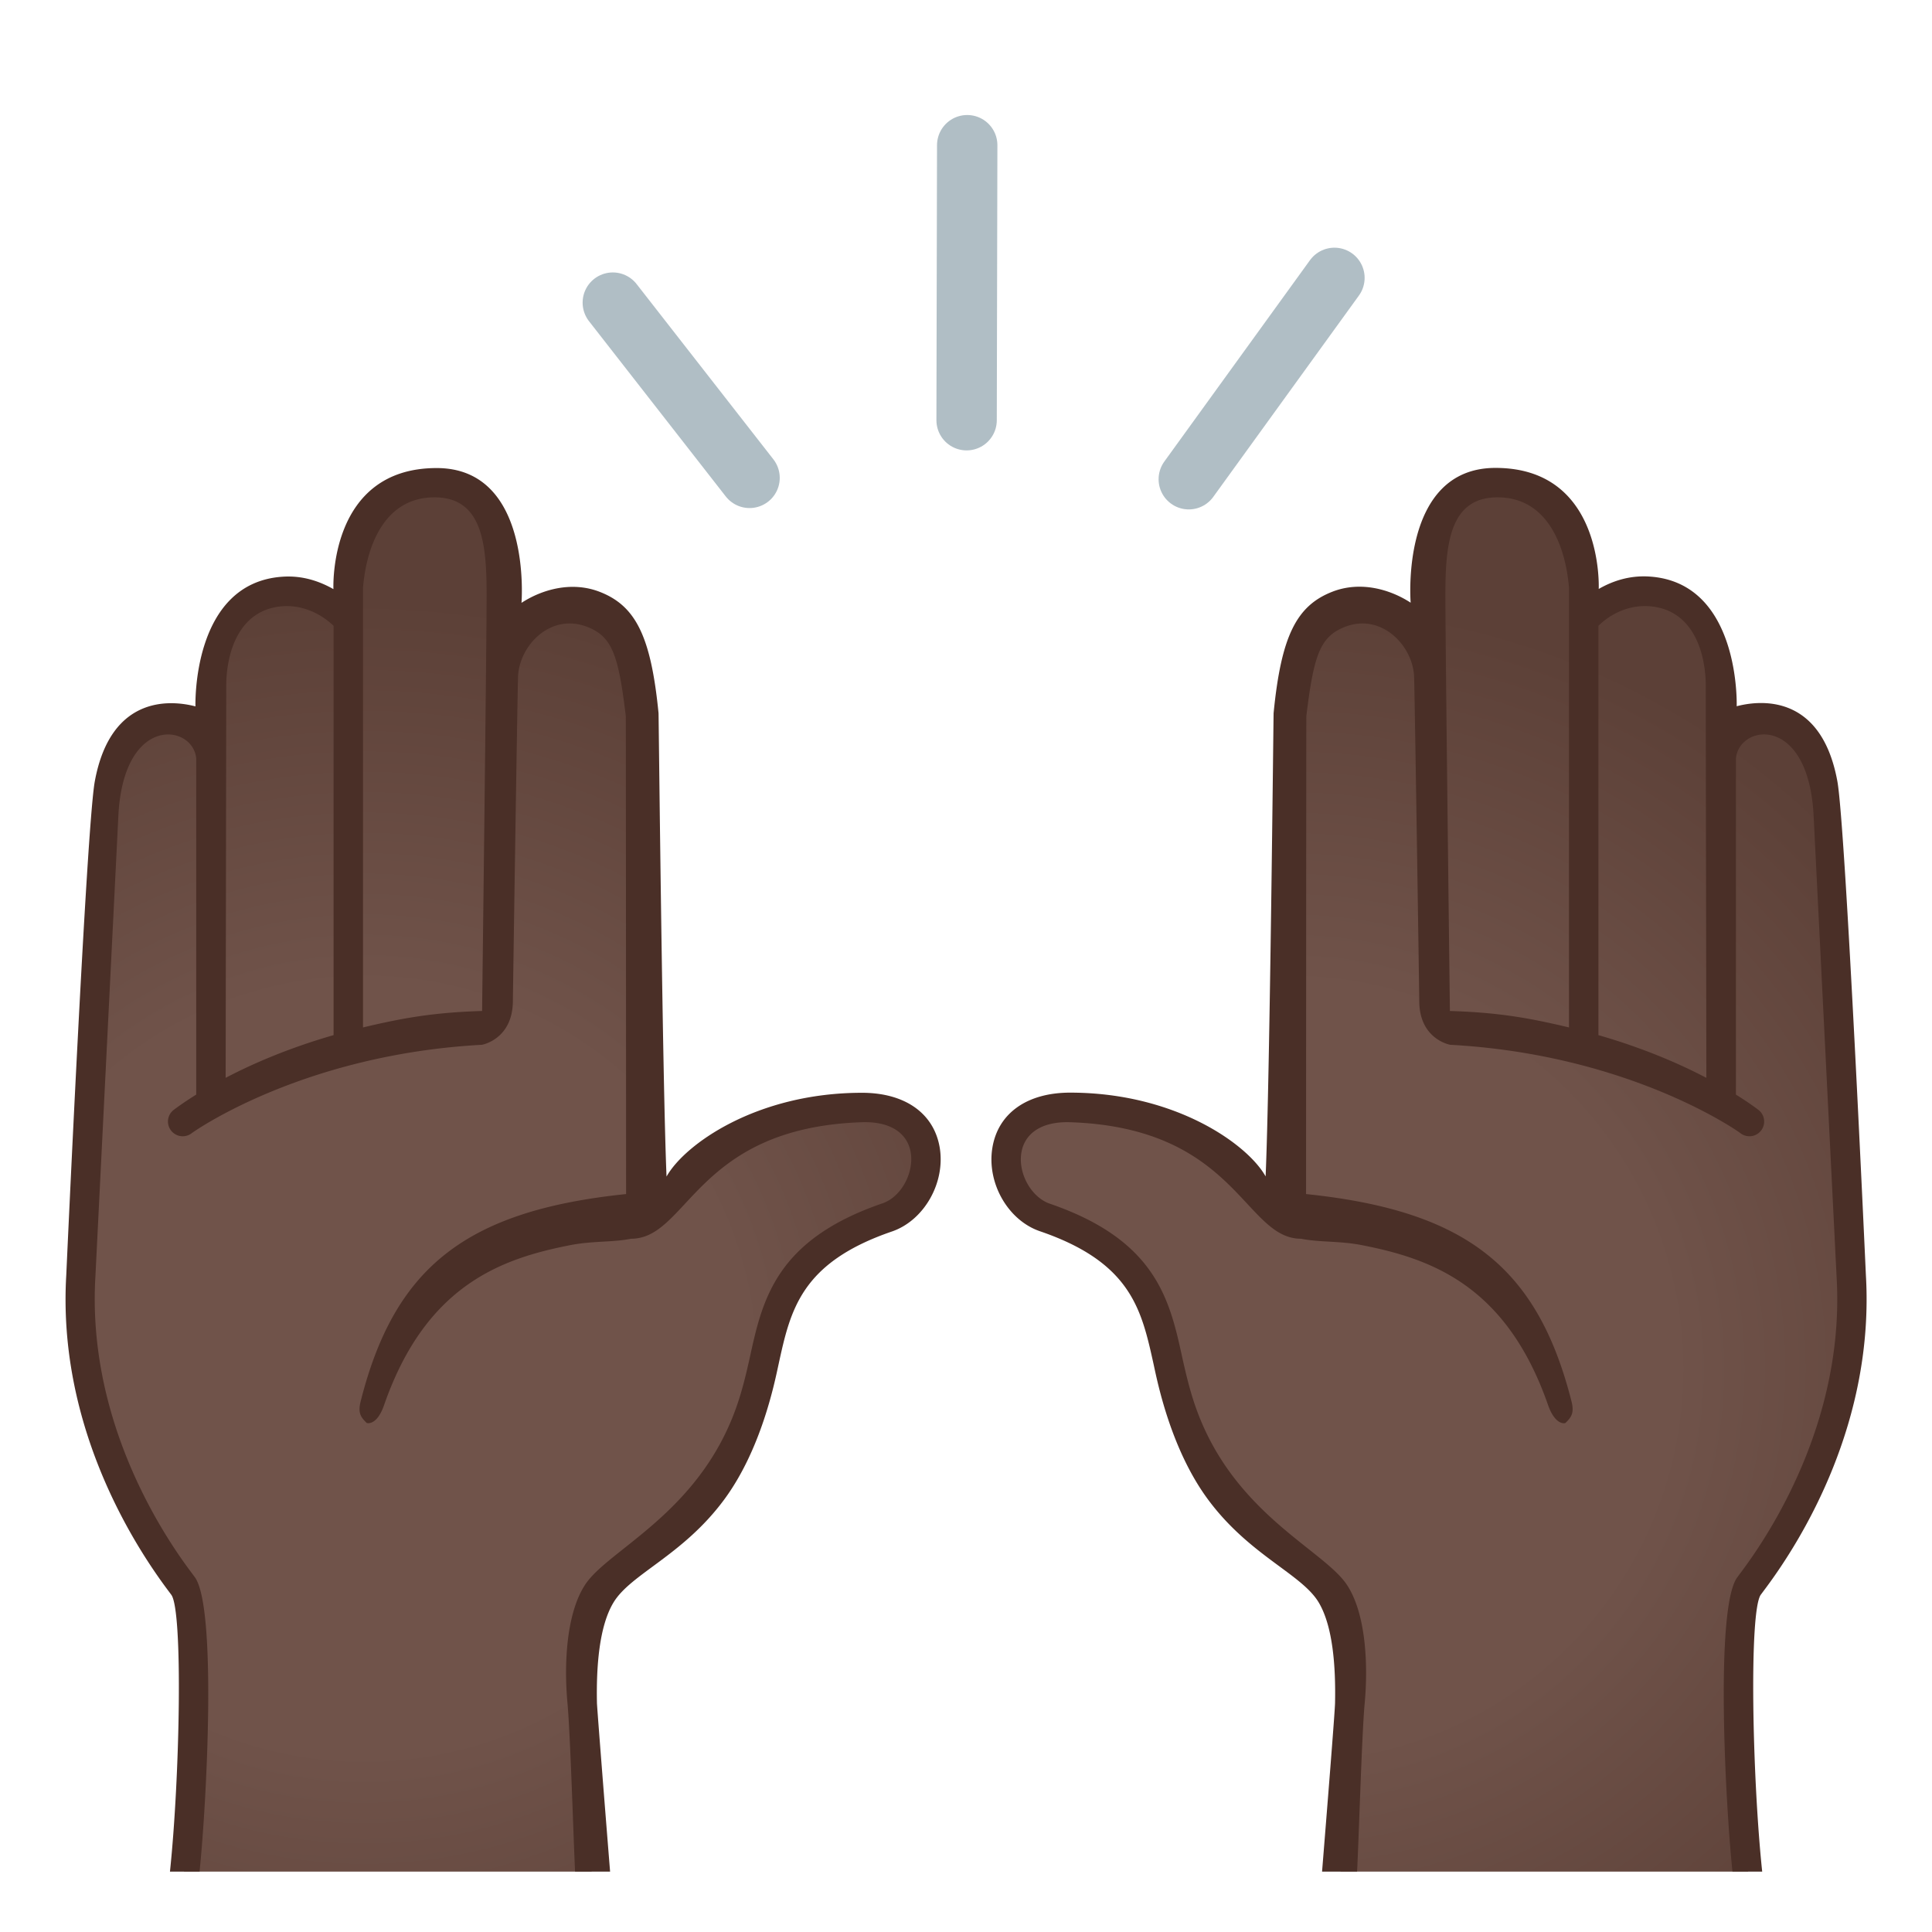
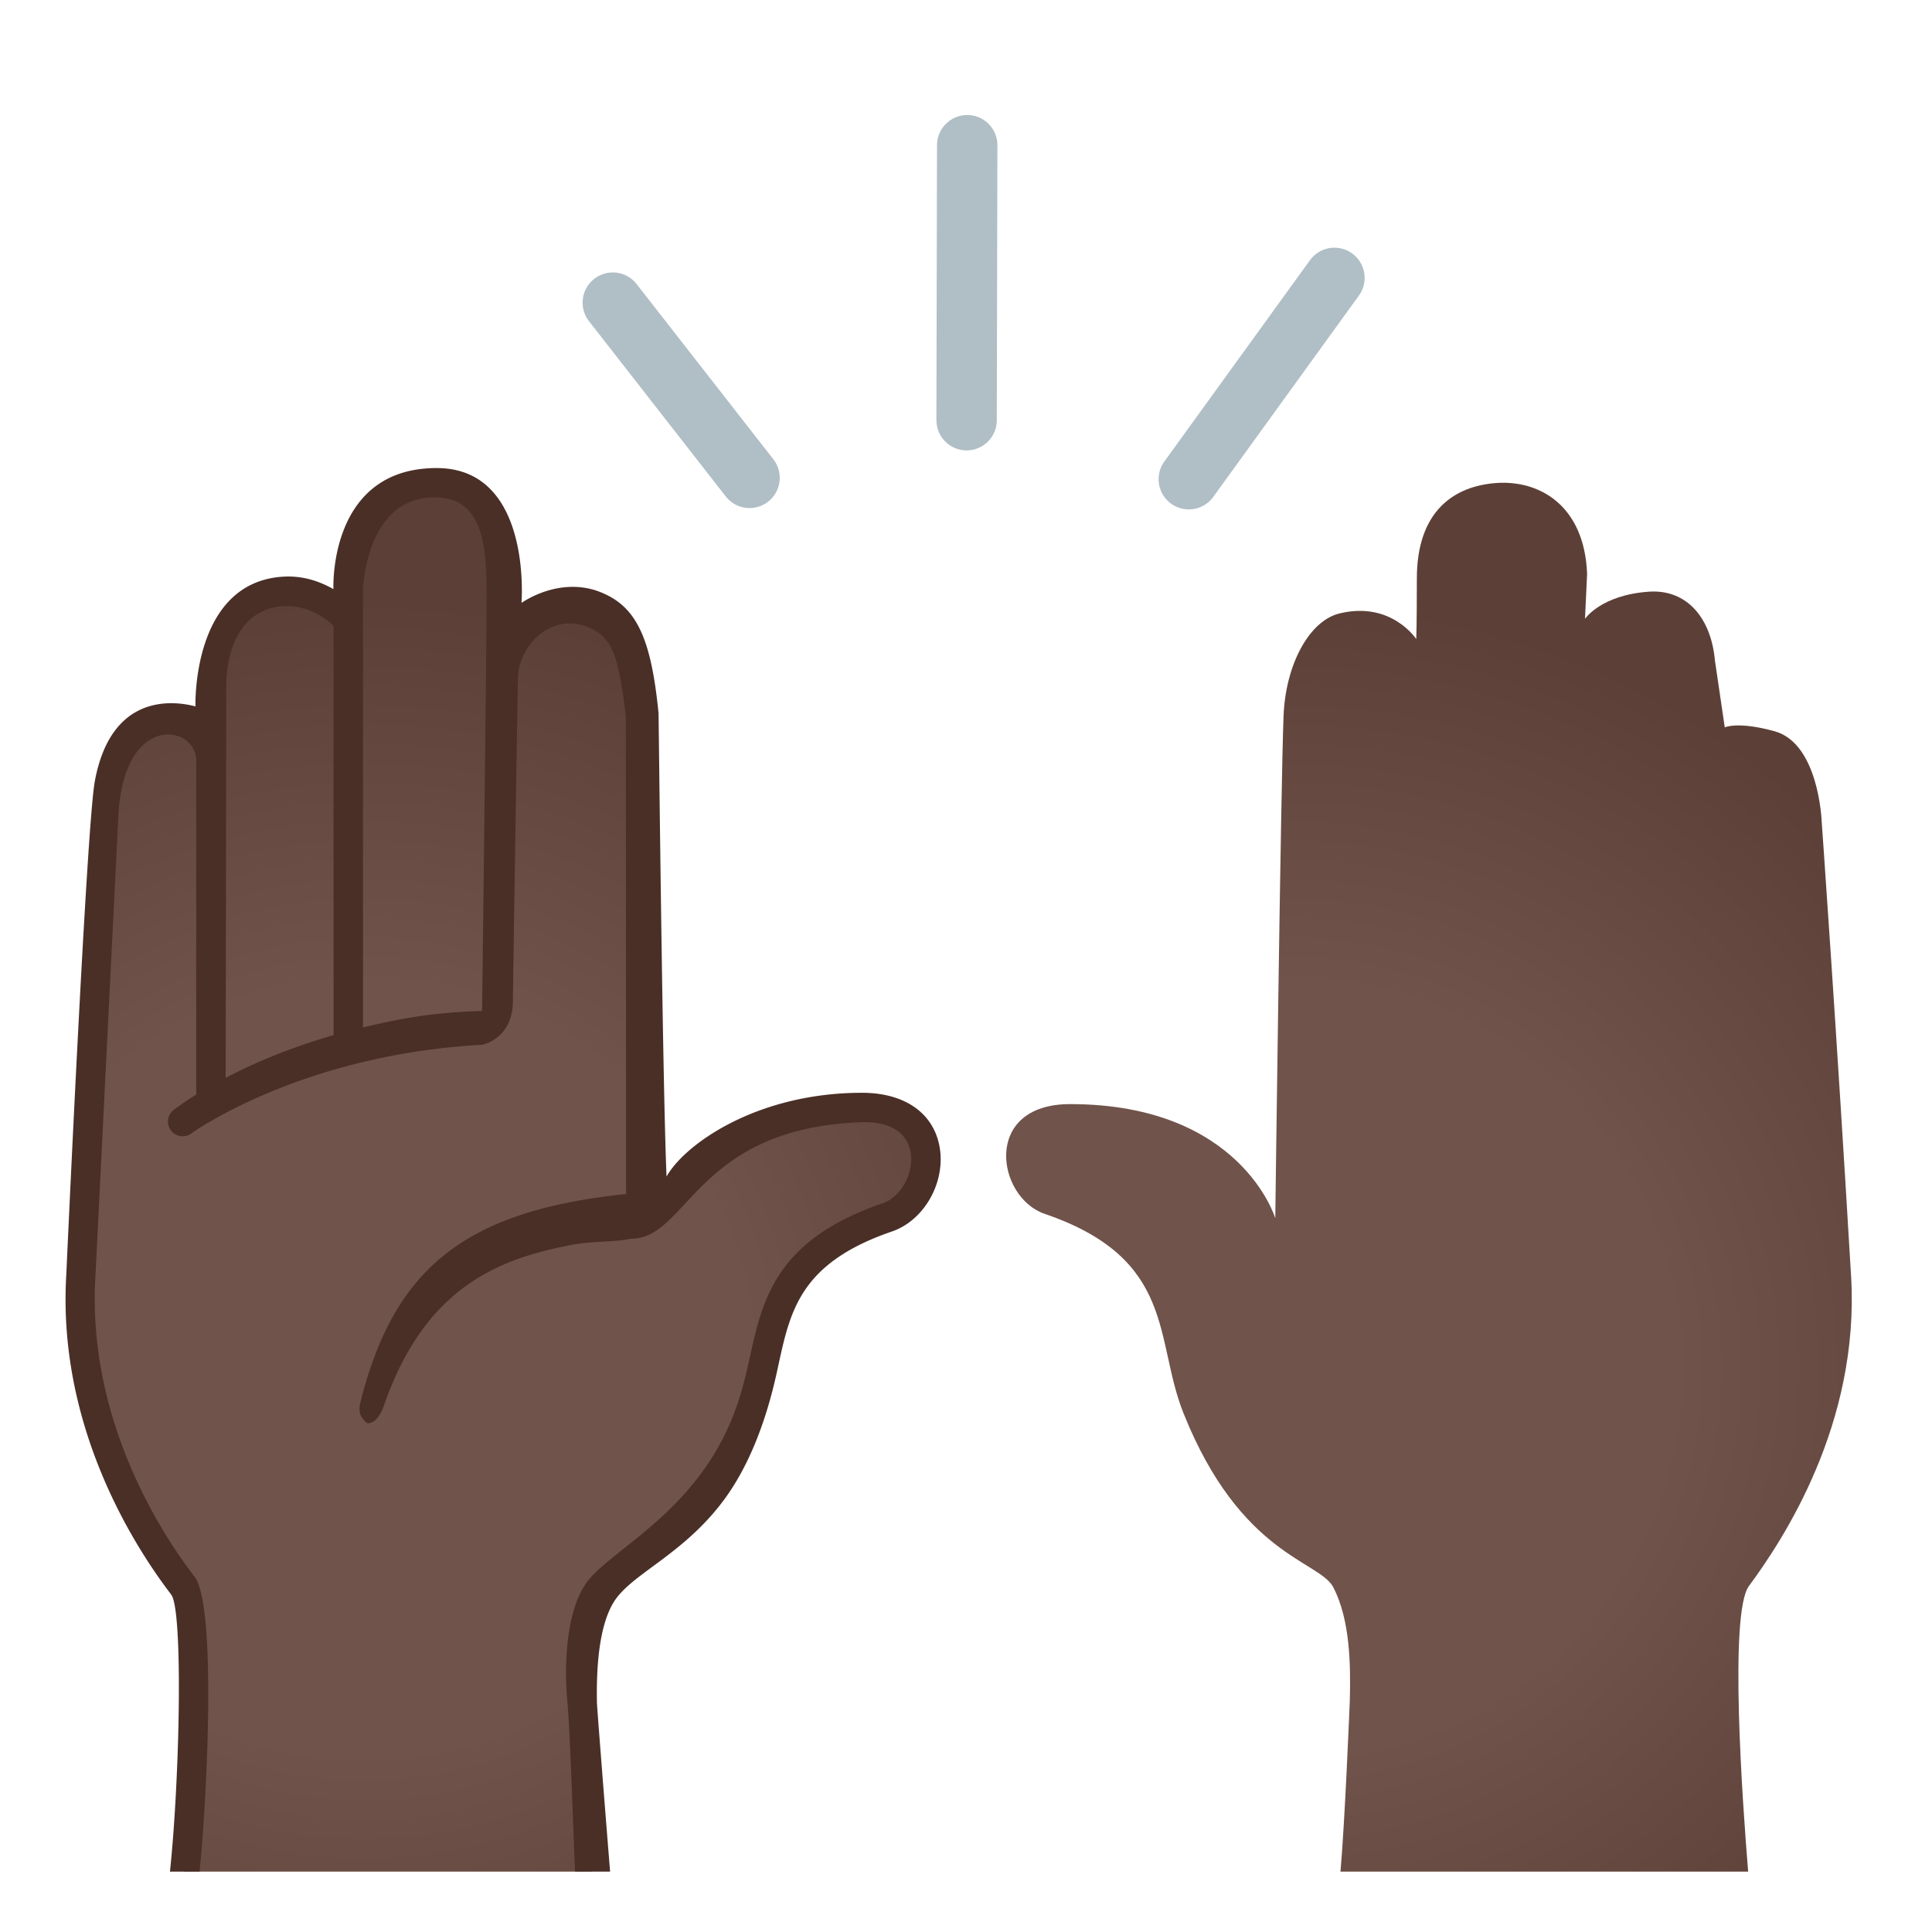
<svg xmlns="http://www.w3.org/2000/svg" width="800px" height="800px" viewBox="0 0 128 128" aria-hidden="true" role="img" class="iconify iconify--noto" preserveAspectRatio="xMidYMid meet">
  <path fill="none" stroke="#b0bec5" stroke-width="4" stroke-linecap="round" stroke-linejoin="round" stroke-miterlimit="10" d="M78.76 31.75l9.65-13.34">

</path>
  <path fill="none" stroke="#b0bec5" stroke-width="4" stroke-linecap="round" stroke-linejoin="round" stroke-miterlimit="10" d="M49.66 31.66L40.6 20.05">

</path>
  <path fill="none" stroke="#b0bec5" stroke-width="4" stroke-linecap="round" stroke-linejoin="round" stroke-miterlimit="10" d="M64.04 27.84l.04-18.22">

</path>
  <radialGradient id="IconifyId17ecdb2904d178eab19867" cx="24.134" cy="90.678" r="58.489" gradientUnits="userSpaceOnUse">
    <stop offset=".434" stop-color="#70534a">

</stop>
    <stop offset=".872" stop-color="#5c4037">

</stop>
  </radialGradient>
  <path d="M39.66 105.16c.92-1.78 6.15-2.09 9.93-11.54c1.95-4.87.45-10.22 9.2-13.21c3.19-1.09 4.16-7.27-1.69-7.27c-11.33 0-13.59 7.56-13.59 7.56s-.37-28.87-.55-33.3c-.14-3.4-1.7-6.28-3.71-6.77c-3.44-.83-5.08 1.7-5.08 1.7s-.04-.8-.04-4.01c0-4.47-2.46-6.13-5.27-6.33c-2.82-.2-5.83 1.45-6.01 6.02l.14 2.98s-1.05-1.58-4.24-1.8c-2.52-.17-4.12 1.76-4.37 4.57l-.65 4.42s-.86-.42-3.31.26c-2.93.82-3.11 5.96-3.11 5.96s-.97 13.57-1.95 30.16c-.58 9.78 4.53 17.49 6.77 20.52c1.32 1.78.43 14.32.06 18.92H39.2c-.3-3.42-.61-10.9-.63-11.38c-.06-2.4-.01-5.32 1.09-7.46z" fill="url(#IconifyId17ecdb2904d178eab19867)">

</path>
  <path d="M40.64 106.18c1.14-1.91 4.6-3.12 7.34-6.83c2.45-3.32 3.33-7.7 3.6-8.95c.79-3.62 1.48-6.75 7.54-8.82c2.11-.74 3.52-3.22 3.14-5.54c-.38-2.28-2.3-3.64-5.15-3.64c-6.98 0-11.76 3.42-12.95 5.55c-.27-6.3-.52-30.62-.53-30.7c-.5-5.07-1.5-7.11-3.9-8.04c-1.83-.71-3.78-.18-5.18.73c0 0 .73-8.93-5.62-8.93c-7.18 0-6.84 7.96-6.84 8.02c-.85-.48-1.99-.92-3.39-.82c-6.02.42-5.75 8.59-5.75 8.59c-1.37-.36-5.58-.96-6.67 4.97c-.55 2.99-1.89 32.72-1.89 32.72c-.57 9.7 4.19 17.43 6.64 20.74l.32.43c.78 1.06.57 12.07-.09 18.34h1.96c.48-4.62 1.15-17.54-.32-19.52l-.32-.43c-2.33-3.13-6.79-10.46-6.26-19.46l1.53-30.7C8.26 47.3 12.8 48 13 50.25v22.27c-.9.56-1.42.96-1.5 1.02c-.42.33-.5.94-.16 1.37a.974.974 0 0 0 1.37.16c.08-.06 7.27-5.2 19.22-5.85c0 0 2.02-.35 2.05-2.87c0-.42.29-19.69.34-21.48c.06-2.09 2.15-4.28 4.58-3.34c1.67.65 2.07 1.87 2.56 5.9c.01.13.02 31.68.02 31.68c-10.64 1.1-15.34 4.88-17.58 13.71c-.2.78-.01 1.06.39 1.45c.04.03.69.18 1.16-1.19c2.77-7.95 7.78-9.69 12.3-10.58c1.51-.3 2.81-.18 4.06-.43c3.79 0 4.27-7.35 15.3-7.72c1.87-.06 3.01.71 3.23 2.01c.22 1.37-.65 2.94-1.86 3.36c-7.1 2.43-7.97 6.4-8.81 10.25c-.26 1.17-.55 2.37-.98 3.52c-2.52 6.79-8.33 9.16-9.89 11.45c-1.27 1.88-1.45 5.26-1.2 7.93c.19 2.12.39 8.84.5 11.13h2.32c-.31-3.85-.84-10.56-.87-11.16c-.05-2.4.14-5.08 1.09-6.66zM22.1 68.58c-2.99.86-5.4 1.91-7.15 2.83l.04-26.19c.08-2.48 1.12-4.91 3.81-5.06c1.73-.08 2.91.93 3.3 1.3v27.12zm9.84-1.6c-3.28.1-5.31.48-7.89 1.09V38.95c.2-2.52 1.29-6 4.74-6c3.2 0 3.45 3.15 3.45 6.5c0 3.2-.3 27.53-.3 27.53z" fill="#4a2f27">

</path>
  <g>
    <radialGradient id="IconifyId17ecdb2904d178eab19868" cx="85.48" cy="90.691" r="58.486" gradientUnits="userSpaceOnUse">
      <stop offset=".434" stop-color="#70534a">

</stop>
      <stop offset=".872" stop-color="#5c4037">

</stop>
    </radialGradient>
    <path d="M115.87 105.08c2.24-3.03 7.35-10.74 6.77-20.52c-.98-16.58-1.95-30.15-1.95-30.15s-.18-5.14-3.11-5.96c-2.45-.68-3.31-.26-3.31-.26l-.65-4.42c-.25-2.81-1.85-4.74-4.37-4.57c-3.19.22-4.24 1.8-4.24 1.8l.14-2.98c-.18-4.57-3.19-6.22-6.01-6.02c-2.81.2-5.27 1.86-5.27 6.33c0 3.21-.04 4.01-.04 4.01s-1.64-2.53-5.08-1.7c-2.01.49-3.57 3.37-3.71 6.77c-.18 4.43-.55 33.3-.55 33.3s-2.26-7.56-13.59-7.56c-5.85 0-4.88 6.18-1.69 7.27c8.75 2.99 7.25 8.34 9.2 13.21c3.78 9.45 9.01 9.76 9.93 11.54c1.1 2.14 1.15 5.06 1.09 7.46c-.02.48-.32 7.94-.62 11.37h27.01c-.38-4.6-1.27-17.14.05-18.92z" fill="url(#IconifyId17ecdb2904d178eab19868)">

</path>
-     <path d="M116.66 105.65l.32-.43c2.46-3.3 7.21-11.03 6.64-20.74c0 0-1.34-29.73-1.89-32.72c-1.09-5.94-5.3-5.33-6.67-4.97c0 0 .27-8.17-5.75-8.59c-1.39-.1-2.54.33-3.39.82c0-.07.34-8.02-6.84-8.02c-6.35 0-5.62 8.93-5.62 8.93c-1.4-.91-3.35-1.44-5.18-.73c-2.4.93-3.4 2.97-3.9 8.04c-.01.09-.25 24.4-.53 30.7c-1.19-2.13-5.98-5.55-12.95-5.55c-2.85 0-4.77 1.36-5.15 3.64c-.39 2.33 1.02 4.81 3.14 5.54c6.06 2.07 6.74 5.2 7.54 8.82c.27 1.25 1.15 5.63 3.6 8.95c2.75 3.72 6.21 4.93 7.34 6.83c.94 1.58 1.13 4.26 1.08 6.66c-.01.6-.55 7.32-.86 11.17h2.32c.12-2.3.31-9 .5-11.11c.25-2.68.07-6.06-1.2-7.93c-1.56-2.29-7.37-4.66-9.89-11.45c-.43-1.15-.72-2.35-.98-3.52c-.84-3.85-1.71-7.82-8.81-10.25c-1.22-.44-2.09-2.01-1.86-3.38c.22-1.29 1.36-2.07 3.23-2.01c11.03.37 11.52 7.72 15.3 7.72c1.25.25 2.55.13 4.06.43c4.52.89 9.53 2.63 12.3 10.58c.48 1.37 1.13 1.23 1.16 1.19c.4-.39.59-.67.39-1.45c-2.25-8.83-6.94-12.61-17.58-13.71c0 0 .01-31.55.02-31.68c.49-4.02.9-5.25 2.56-5.9c2.42-.94 4.52 1.26 4.58 3.34c.05 1.79.34 21.06.34 21.48c.02 2.52 2.05 2.87 2.05 2.87c11.94.65 19.14 5.78 19.22 5.85a.974.974 0 0 0 1.21-1.53c-.08-.06-.6-.46-1.5-1.02V50.25c.2-2.25 4.74-2.96 5.14 3.66l1.53 30.7c.53 9-3.93 16.33-6.26 19.46l-.32.43c-1.47 1.98-.8 14.86-.32 19.5h1.97c-.66-6.26-.88-17.28-.09-18.35zm-12.71-37.58c-2.57-.61-4.61-.99-7.89-1.09c0 0-.3-24.33-.3-27.53c0-3.35.26-6.5 3.45-6.5c3.45 0 4.54 3.48 4.74 6v29.12zm1.95.51V41.46c.38-.38 1.57-1.39 3.3-1.3c2.69.15 3.73 2.58 3.81 5.06l.04 26.19c-1.75-.92-4.16-1.97-7.15-2.83z" fill="#4a2f27">
- 
- </path>
  </g>
</svg>